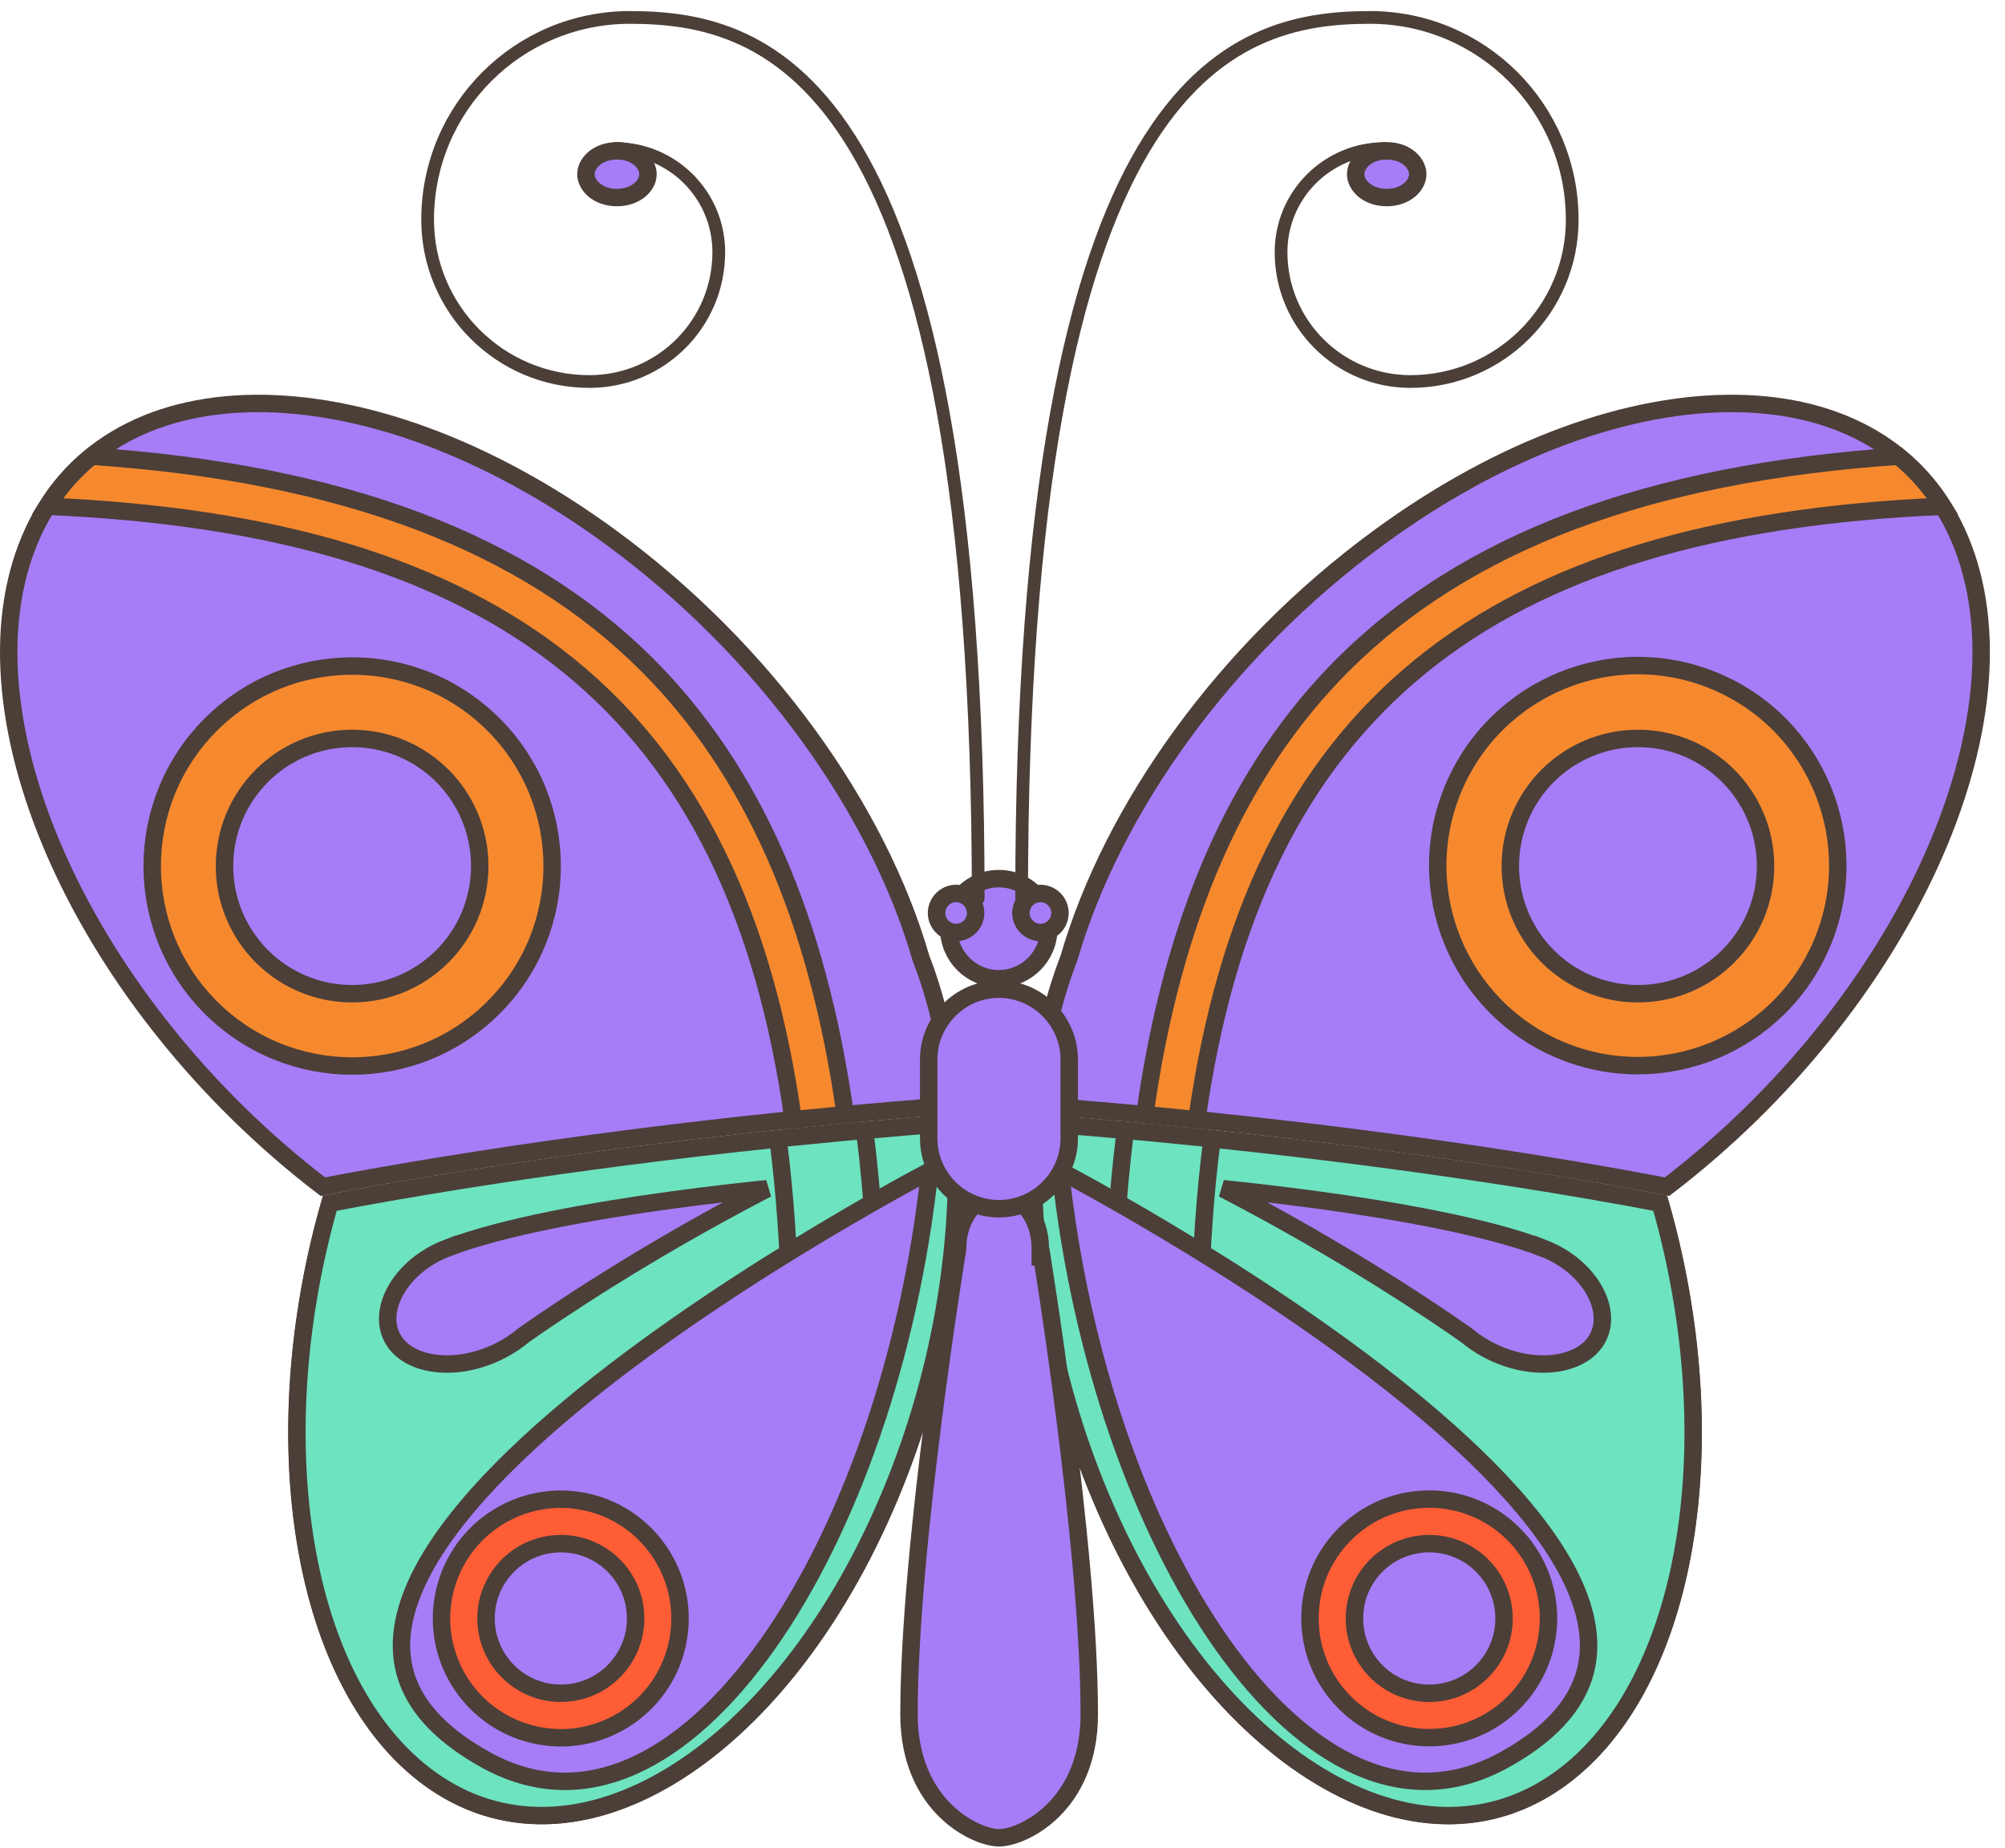
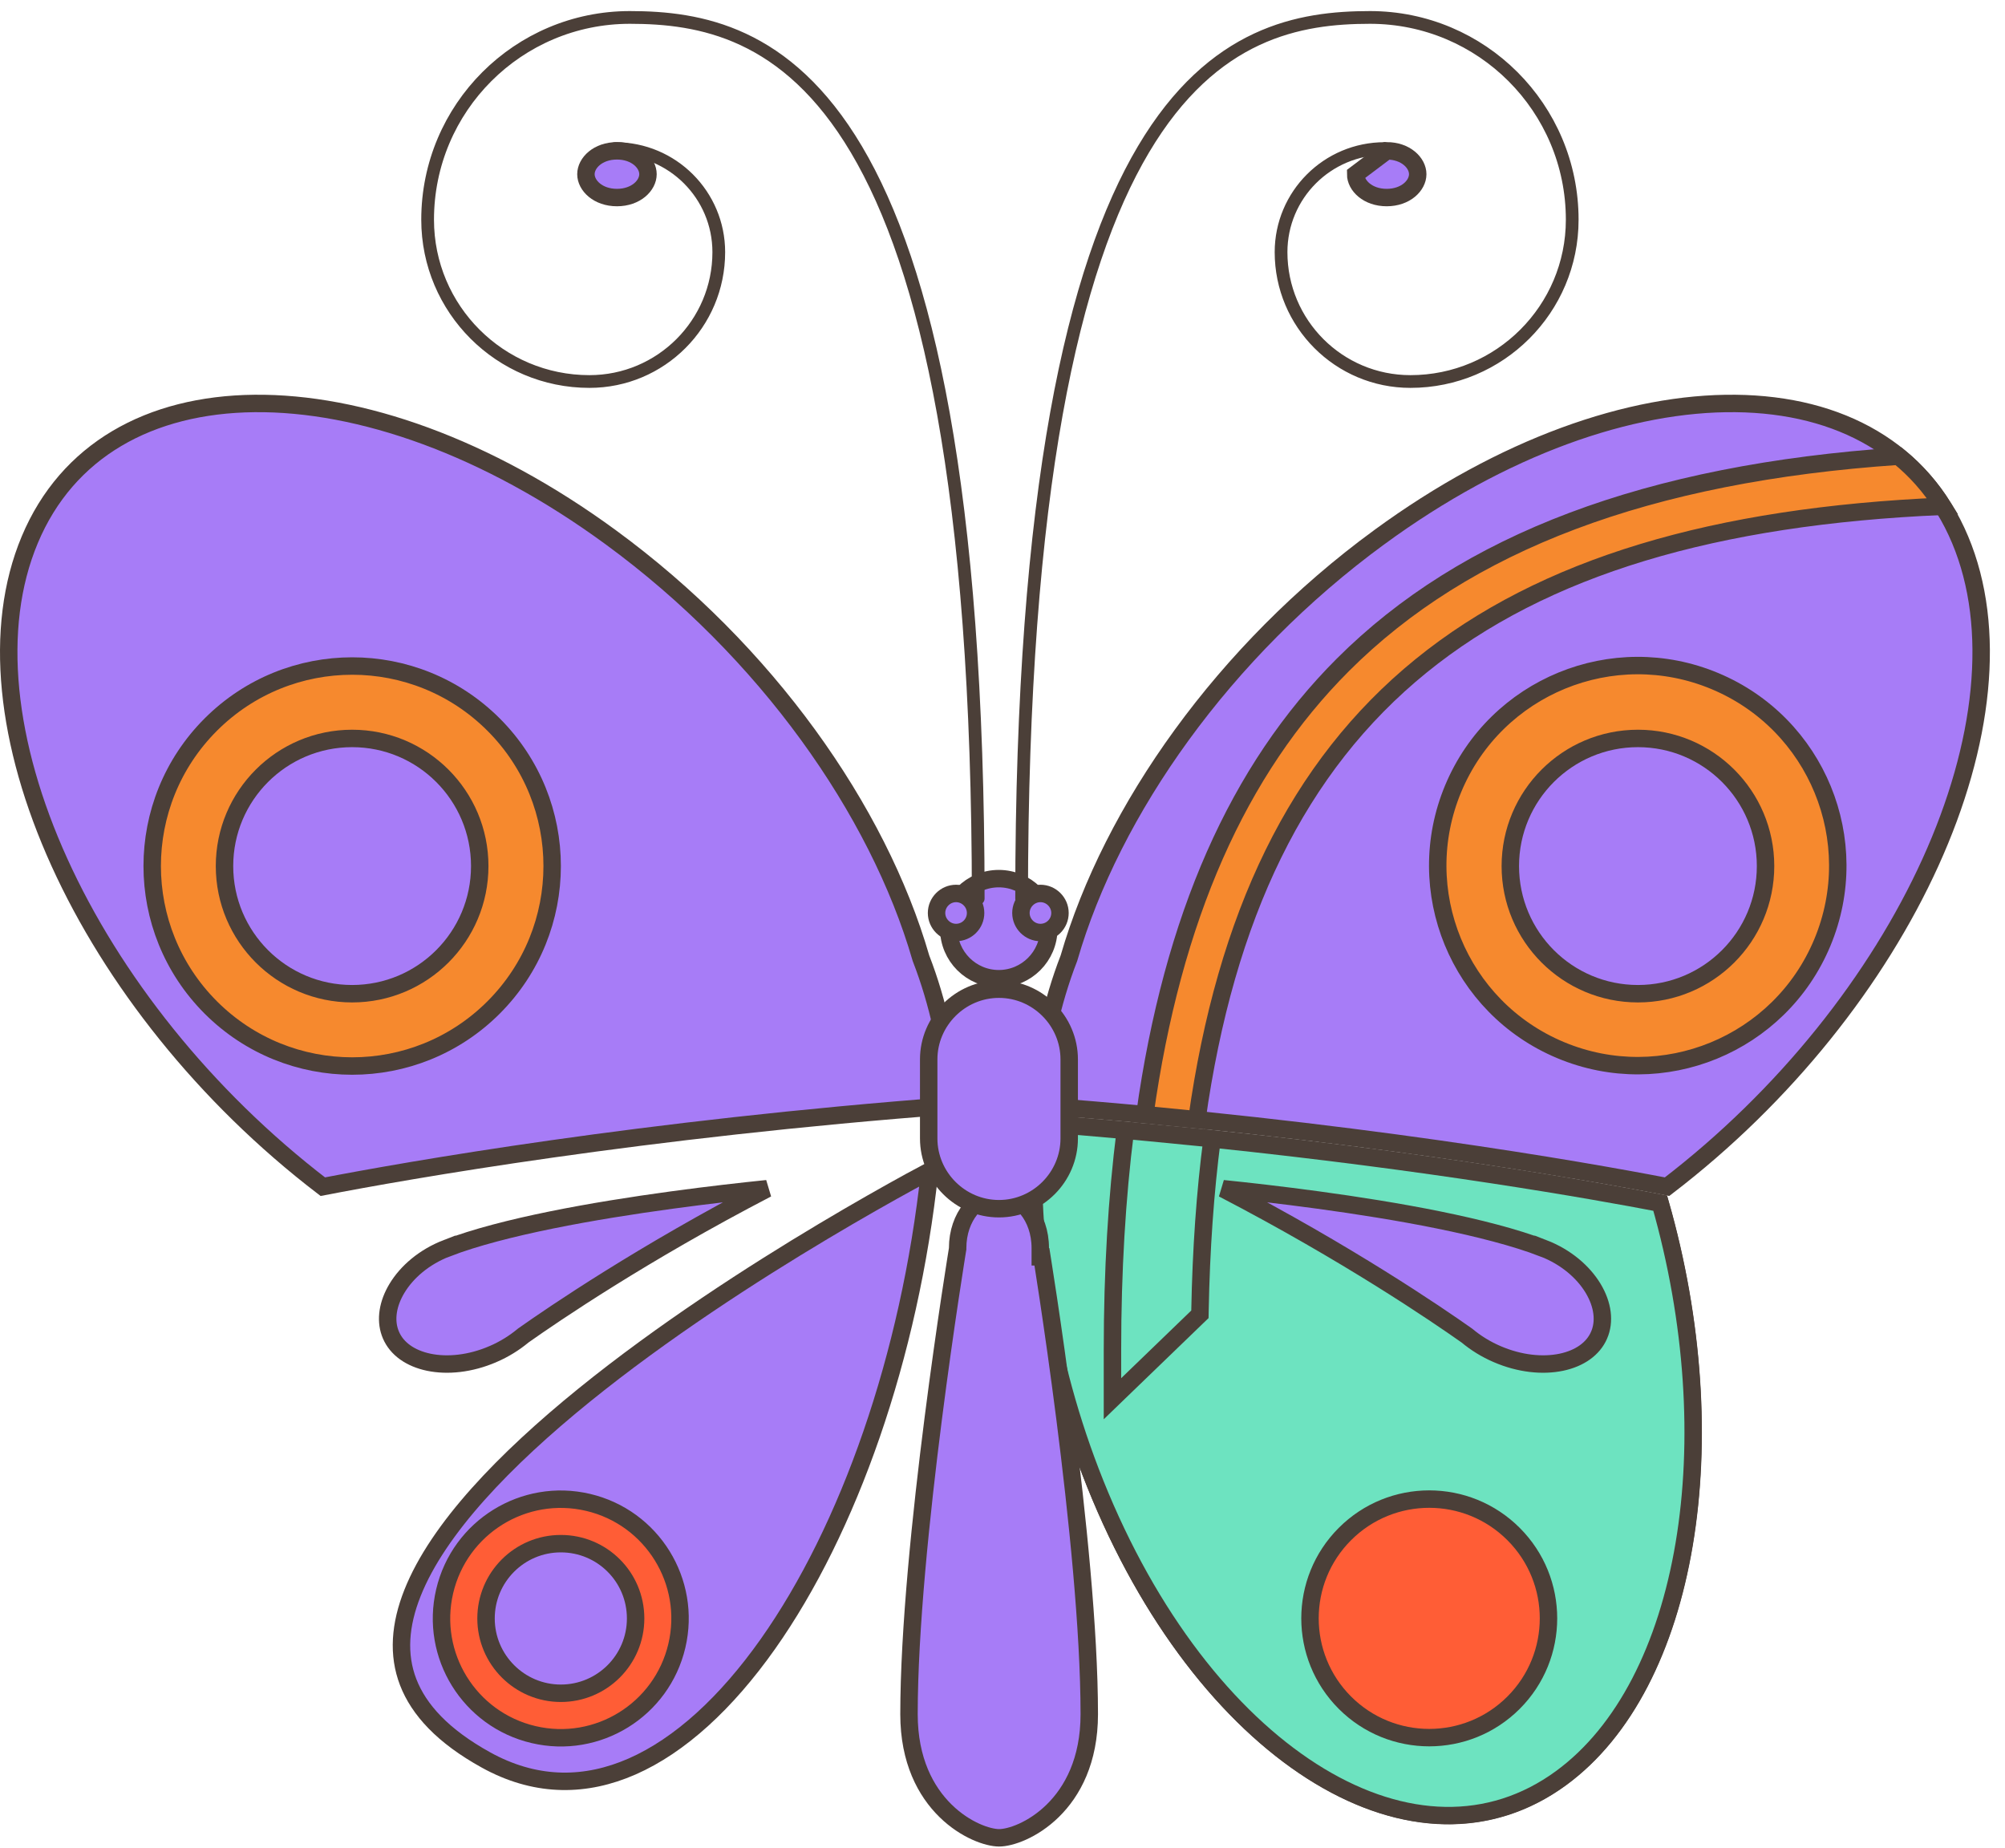
<svg xmlns="http://www.w3.org/2000/svg" width="115" height="106" viewBox="0 0 115 106" fill="none">
  <path d="M14.595 23.139C20.627 23.076 27.923 25.609 35.031 30.814C43.943 37.336 50.361 46.458 52.816 54.93L52.822 54.95L52.83 54.971C53.797 57.462 54.423 60.328 54.704 63.399C36.797 64.747 23.329 67.129 18.515 68.057C11.717 62.853 6.447 56.147 3.409 49.457C0.339 42.697 -0.422 36.029 1.708 30.953C3.854 25.833 8.579 23.201 14.595 23.139Z" fill="#A77CF7" stroke="#4B3F38" />
-   <path d="M54.782 64.396C55.212 71.085 54.021 78.665 51.035 85.787C47.849 93.388 43.256 98.958 38.45 101.854C33.755 104.683 28.896 104.947 24.857 102.145L24.612 101.967C20.966 99.297 18.55 94.476 17.553 88.548C16.567 82.68 16.983 75.79 18.926 68.997C23.89 68.046 37.191 65.72 54.782 64.396Z" fill="#6DE3C0" stroke="#4B3F38" />
-   <path d="M54.781 64.398C55.213 71.089 54.022 78.672 51.035 85.797C47.849 93.397 43.257 98.968 38.45 101.864C33.657 104.752 28.69 104.969 24.602 101.976C20.956 99.307 18.54 94.486 17.543 88.557C16.556 82.69 16.973 75.799 18.916 69.006C22.879 68.244 32.131 66.617 44.622 65.318C45.02 68.379 45.25 71.651 45.316 75.17L45.32 75.377L45.47 75.52L49.489 79.4L50.337 80.218V77.42C50.337 72.901 50.085 68.711 49.596 64.83C51.275 64.674 53.003 64.533 54.781 64.398Z" fill="#6DE3C0" stroke="#4B3F38" />
  <path d="M53.324 67.159C52.181 77.8 48.671 87.738 44.039 94.292C41.655 97.664 38.999 100.105 36.253 101.31C33.614 102.468 30.872 102.495 28.134 101.075L27.869 100.932C25.404 99.571 24.021 98.052 23.412 96.472C22.805 94.898 22.935 93.181 23.661 91.355C25.125 87.671 28.953 83.703 33.497 80.021C38.022 76.355 43.183 73.03 47.219 70.62C49.236 69.415 50.969 68.441 52.197 67.767C52.642 67.523 53.022 67.32 53.324 67.159Z" fill="#A77CF7" stroke="#4B3F38" />
-   <path d="M5.256 26.163C19.648 27.141 30.091 31.101 37.123 38.133C43.133 44.143 46.896 52.623 48.479 63.924C47.465 64.021 46.468 64.118 45.494 64.216C43.847 52.505 39.722 43.944 32.635 38.188C25.611 32.484 15.752 29.595 2.718 29.034C3.423 27.913 4.276 26.958 5.256 26.163Z" fill="#F6892E" stroke="#4B3F38" />
  <path d="M12.089 41.557C16.569 37.078 23.831 37.077 28.311 41.556C32.79 46.036 32.79 53.299 28.311 57.779C23.831 62.258 16.569 62.257 12.089 57.778C7.61 53.298 7.61 46.036 12.089 41.557Z" fill="#F6892E" stroke="#4B3F38" />
  <path d="M20.197 42.35C24.24 42.35 27.516 45.628 27.516 49.67C27.516 53.713 24.239 56.99 20.197 56.99C16.154 56.99 12.877 53.713 12.877 49.67C12.877 45.628 16.154 42.35 20.197 42.35Z" fill="#A77CF7" stroke="#4B3F38" />
  <path d="M25.506 91.255C26.371 87.578 30.053 85.298 33.731 86.163C37.408 87.028 39.687 90.711 38.822 94.388C37.957 98.065 34.275 100.345 30.598 99.479C26.921 98.614 24.641 94.932 25.506 91.255Z" fill="#FF5D36" stroke="#4B3F38" />
  <path d="M32.167 88.53C34.541 88.53 36.457 90.446 36.457 92.82C36.457 95.193 34.531 97.11 32.167 97.11C29.803 97.11 27.877 95.184 27.877 92.82C27.877 90.456 29.794 88.53 32.167 88.53Z" fill="#A77CF7" stroke="#4B3F38" />
  <path d="M43.998 68.173C36.848 71.888 31.73 75.38 30.028 76.582L30.012 76.593L29.998 76.605C29.503 77.015 28.924 77.38 28.27 77.661H28.269C26.972 78.22 25.659 78.347 24.595 78.126C23.529 77.903 22.759 77.347 22.426 76.573L22.425 76.571L22.367 76.422C22.103 75.672 22.239 74.764 22.77 73.884C23.334 72.95 24.322 72.089 25.625 71.586L25.625 71.587C28.86 70.346 34.086 69.428 38.545 68.822C40.644 68.536 42.56 68.321 43.998 68.173Z" fill="#A77CF7" stroke="#4B3F38" />
  <path d="M99.539 23.139C105.554 23.201 110.28 25.832 112.426 30.953C114.556 36.029 113.793 42.697 110.724 49.457C107.686 56.147 102.415 62.853 95.617 68.057C90.801 67.129 77.334 64.747 59.428 63.399C59.709 60.327 60.336 57.462 61.303 54.971L61.31 54.95L61.317 54.93C63.773 46.458 70.19 37.336 79.102 30.814H79.103C86.21 25.609 93.507 23.076 99.539 23.139Z" fill="#A77CF7" stroke="#4B3F38" />
  <path d="M59.361 64.396C76.951 65.72 90.252 68.046 95.216 68.997C97.159 75.79 97.577 82.68 96.59 88.548C95.594 94.476 93.177 99.297 89.532 101.967L89.286 102.145C85.246 104.947 80.389 104.683 75.694 101.854C70.887 98.958 66.294 93.388 63.108 85.787C60.122 78.665 58.931 71.085 59.361 64.396Z" fill="#6DE3C0" stroke="#4B3F38" />
  <path d="M59.361 64.398C61.139 64.533 62.867 64.674 64.546 64.83C64.057 68.711 63.807 72.901 63.807 77.42V80.218L64.654 79.4L68.674 75.52L68.823 75.377L68.827 75.17C68.893 71.651 69.123 68.379 69.52 65.318C82.011 66.617 91.263 68.244 95.226 69.006C97.169 75.799 97.587 82.69 96.6 88.557C95.603 94.486 93.187 99.307 89.541 101.976C85.453 104.969 80.487 104.752 75.694 101.864C70.887 98.968 66.294 93.397 63.108 85.797C60.121 78.672 58.929 71.089 59.361 64.398Z" fill="#6DE3C0" stroke="#4B3F38" />
-   <path d="M61.947 67.767C63.175 68.441 64.907 69.415 66.924 70.62C70.96 73.03 76.122 76.355 80.647 80.021C85.191 83.703 89.018 87.671 90.483 91.355C91.208 93.181 91.339 94.898 90.732 96.472C90.161 97.953 88.91 99.381 86.725 100.676L86.275 100.932C83.448 102.495 80.615 102.505 77.891 101.31C75.145 100.105 72.489 97.664 70.105 94.292C65.473 87.738 61.962 77.8 60.819 67.159C61.121 67.32 61.501 67.523 61.947 67.767Z" fill="#A77CF7" stroke="#4B3F38" />
  <path d="M108.887 26.163C109.867 26.958 110.719 27.913 111.424 29.034C98.391 29.595 88.531 32.484 81.508 38.188C74.421 43.944 70.295 52.505 68.648 64.216C67.674 64.118 66.678 64.021 65.664 63.924C67.247 52.623 71.011 44.143 77.02 38.133C84.053 31.102 94.496 27.141 108.887 26.163Z" fill="#F6892E" stroke="#4B3F38" />
  <path d="M83.352 45.223C85.794 39.378 92.512 36.618 98.357 39.059C104.202 41.501 106.962 48.22 104.52 54.065C102.079 59.91 95.36 62.669 89.515 60.227C83.67 57.786 80.911 51.068 83.352 45.223Z" fill="#F6892E" stroke="#4B3F38" />
  <path d="M93.947 42.35C97.99 42.35 101.266 45.628 101.266 49.67C101.266 53.713 97.99 56.99 93.947 56.99C89.904 56.99 86.627 53.713 86.627 49.67C86.627 45.628 89.904 42.35 93.947 42.35Z" fill="#A77CF7" stroke="#4B3F38" />
  <path d="M77.14 87.978C79.811 85.306 84.142 85.306 86.813 87.978C89.484 90.649 89.484 94.979 86.813 97.651C84.142 100.322 79.811 100.322 77.14 97.651C74.469 94.979 74.469 90.649 77.14 87.978Z" fill="#FF5D36" stroke="#4B3F38" />
-   <path d="M81.977 88.53C84.35 88.53 86.267 90.456 86.267 92.82C86.267 95.185 84.35 97.11 81.977 97.11C79.603 97.11 77.687 95.194 77.687 92.82C77.687 90.446 79.603 88.53 81.977 88.53Z" fill="#A77CF7" stroke="#4B3F38" />
  <path d="M70.145 68.173C71.582 68.321 73.499 68.536 75.598 68.822C80.057 69.428 85.283 70.346 88.517 71.587V71.586C89.82 72.089 90.81 72.95 91.374 73.884C91.94 74.823 92.057 75.793 91.718 76.571L91.717 76.573C91.384 77.347 90.614 77.903 89.548 78.126C88.484 78.347 87.171 78.22 85.874 77.661H85.874C85.219 77.38 84.64 77.016 84.146 76.605L84.131 76.593L84.115 76.582C82.412 75.38 77.294 71.888 70.145 68.173Z" fill="#A77CF7" stroke="#4B3F38" />
  <path d="M57.287 50.39C58.87 50.39 60.157 51.676 60.157 53.26C60.157 54.844 58.87 56.13 57.287 56.13C55.703 56.13 54.417 54.844 54.416 53.26C54.416 51.676 55.703 50.39 57.287 50.39Z" fill="#A77CF7" stroke="#4B3F38" />
  <path d="M54.837 51.24C55.45 51.24 55.957 51.746 55.957 52.36C55.957 52.982 55.452 53.48 54.837 53.48C54.223 53.48 53.717 52.974 53.717 52.36C53.717 51.746 54.223 51.24 54.837 51.24Z" fill="#A77CF7" stroke="#4B3F38" />
  <path d="M59.677 51.24C60.291 51.24 60.797 51.746 60.797 52.36C60.797 52.982 60.292 53.48 59.677 53.48C59.063 53.48 58.557 52.974 58.557 52.36C58.557 51.746 59.063 51.24 59.677 51.24Z" fill="#A77CF7" stroke="#4B3F38" />
  <path d="M57.297 68.47C58.5 68.47 59.667 69.754 59.667 71.58V72.08H59.761C59.776 72.174 59.793 72.284 59.812 72.407C59.889 72.89 59.997 73.591 60.128 74.462C60.389 76.205 60.738 78.631 61.086 81.36C61.783 86.824 62.477 93.479 62.477 98.31C62.477 100.976 61.508 102.745 60.384 103.848C59.237 104.973 57.94 105.4 57.307 105.4C56.673 105.4 55.376 104.973 54.23 103.848C53.106 102.745 52.137 100.976 52.137 98.31C52.137 93.479 52.83 86.824 53.527 81.36C53.876 78.631 54.224 76.205 54.485 74.462C54.616 73.591 54.725 72.89 54.801 72.407C54.839 72.166 54.868 71.979 54.889 71.853C54.899 71.79 54.907 71.741 54.912 71.709C54.915 71.693 54.917 71.681 54.918 71.673C54.919 71.669 54.92 71.666 54.92 71.664V71.661L54.927 71.62V71.58C54.927 69.763 56.094 68.47 57.297 68.47Z" fill="#A77CF7" stroke="#4B3F38" />
  <path d="M58.597 51.53C58.597 4.34 70.567 1 78.577 1C84.987 1 90.177 6.19 90.177 12.6C90.177 17.73 86.017 21.88 80.897 21.88C76.797 21.88 73.477 18.56 73.477 14.46C73.477 11.18 76.137 8.52 79.417 8.52" stroke="#4B3F38" stroke-width="0.73" stroke-linecap="round" stroke-linejoin="round" />
  <path d="M56.107 51.53C56.107 4.34 44.137 1 36.127 1C29.717 1 24.527 6.19 24.527 12.6C24.527 17.73 28.687 21.88 33.807 21.88C37.907 21.88 41.227 18.56 41.227 14.46C41.227 11.18 38.567 8.52 35.287 8.52" stroke="#4B3F38" stroke-width="0.73" stroke-linecap="round" stroke-linejoin="round" />
  <path d="M35.387 8.65C36.477 8.65 37.166 9.341 37.166 9.99C37.166 10.638 36.477 11.329 35.387 11.33C34.297 11.33 33.607 10.638 33.607 9.99C33.607 9.341 34.297 8.65 35.387 8.65Z" fill="#A77CF7" stroke="#4B3F38" />
-   <path d="M79.537 8.65C80.626 8.65 81.316 9.341 81.316 9.99C81.316 10.638 80.627 11.329 79.537 11.33C78.447 11.33 77.757 10.638 77.757 9.99C77.757 9.341 78.447 8.65 79.537 8.65Z" fill="#A77CF7" stroke="#4B3F38" />
+   <path d="M79.537 8.65C80.626 8.65 81.316 9.341 81.316 9.99C81.316 10.638 80.627 11.329 79.537 11.33C78.447 11.33 77.757 10.638 77.757 9.99Z" fill="#A77CF7" stroke="#4B3F38" />
  <path d="M57.297 56.73C59.511 56.73 61.326 58.547 61.326 60.76V65.29C61.326 67.503 59.511 69.32 57.297 69.32C55.083 69.32 53.267 67.503 53.267 65.29V60.76C53.267 58.546 55.083 56.73 57.297 56.73Z" fill="#A77CF7" stroke="#4B3F38" />
</svg>